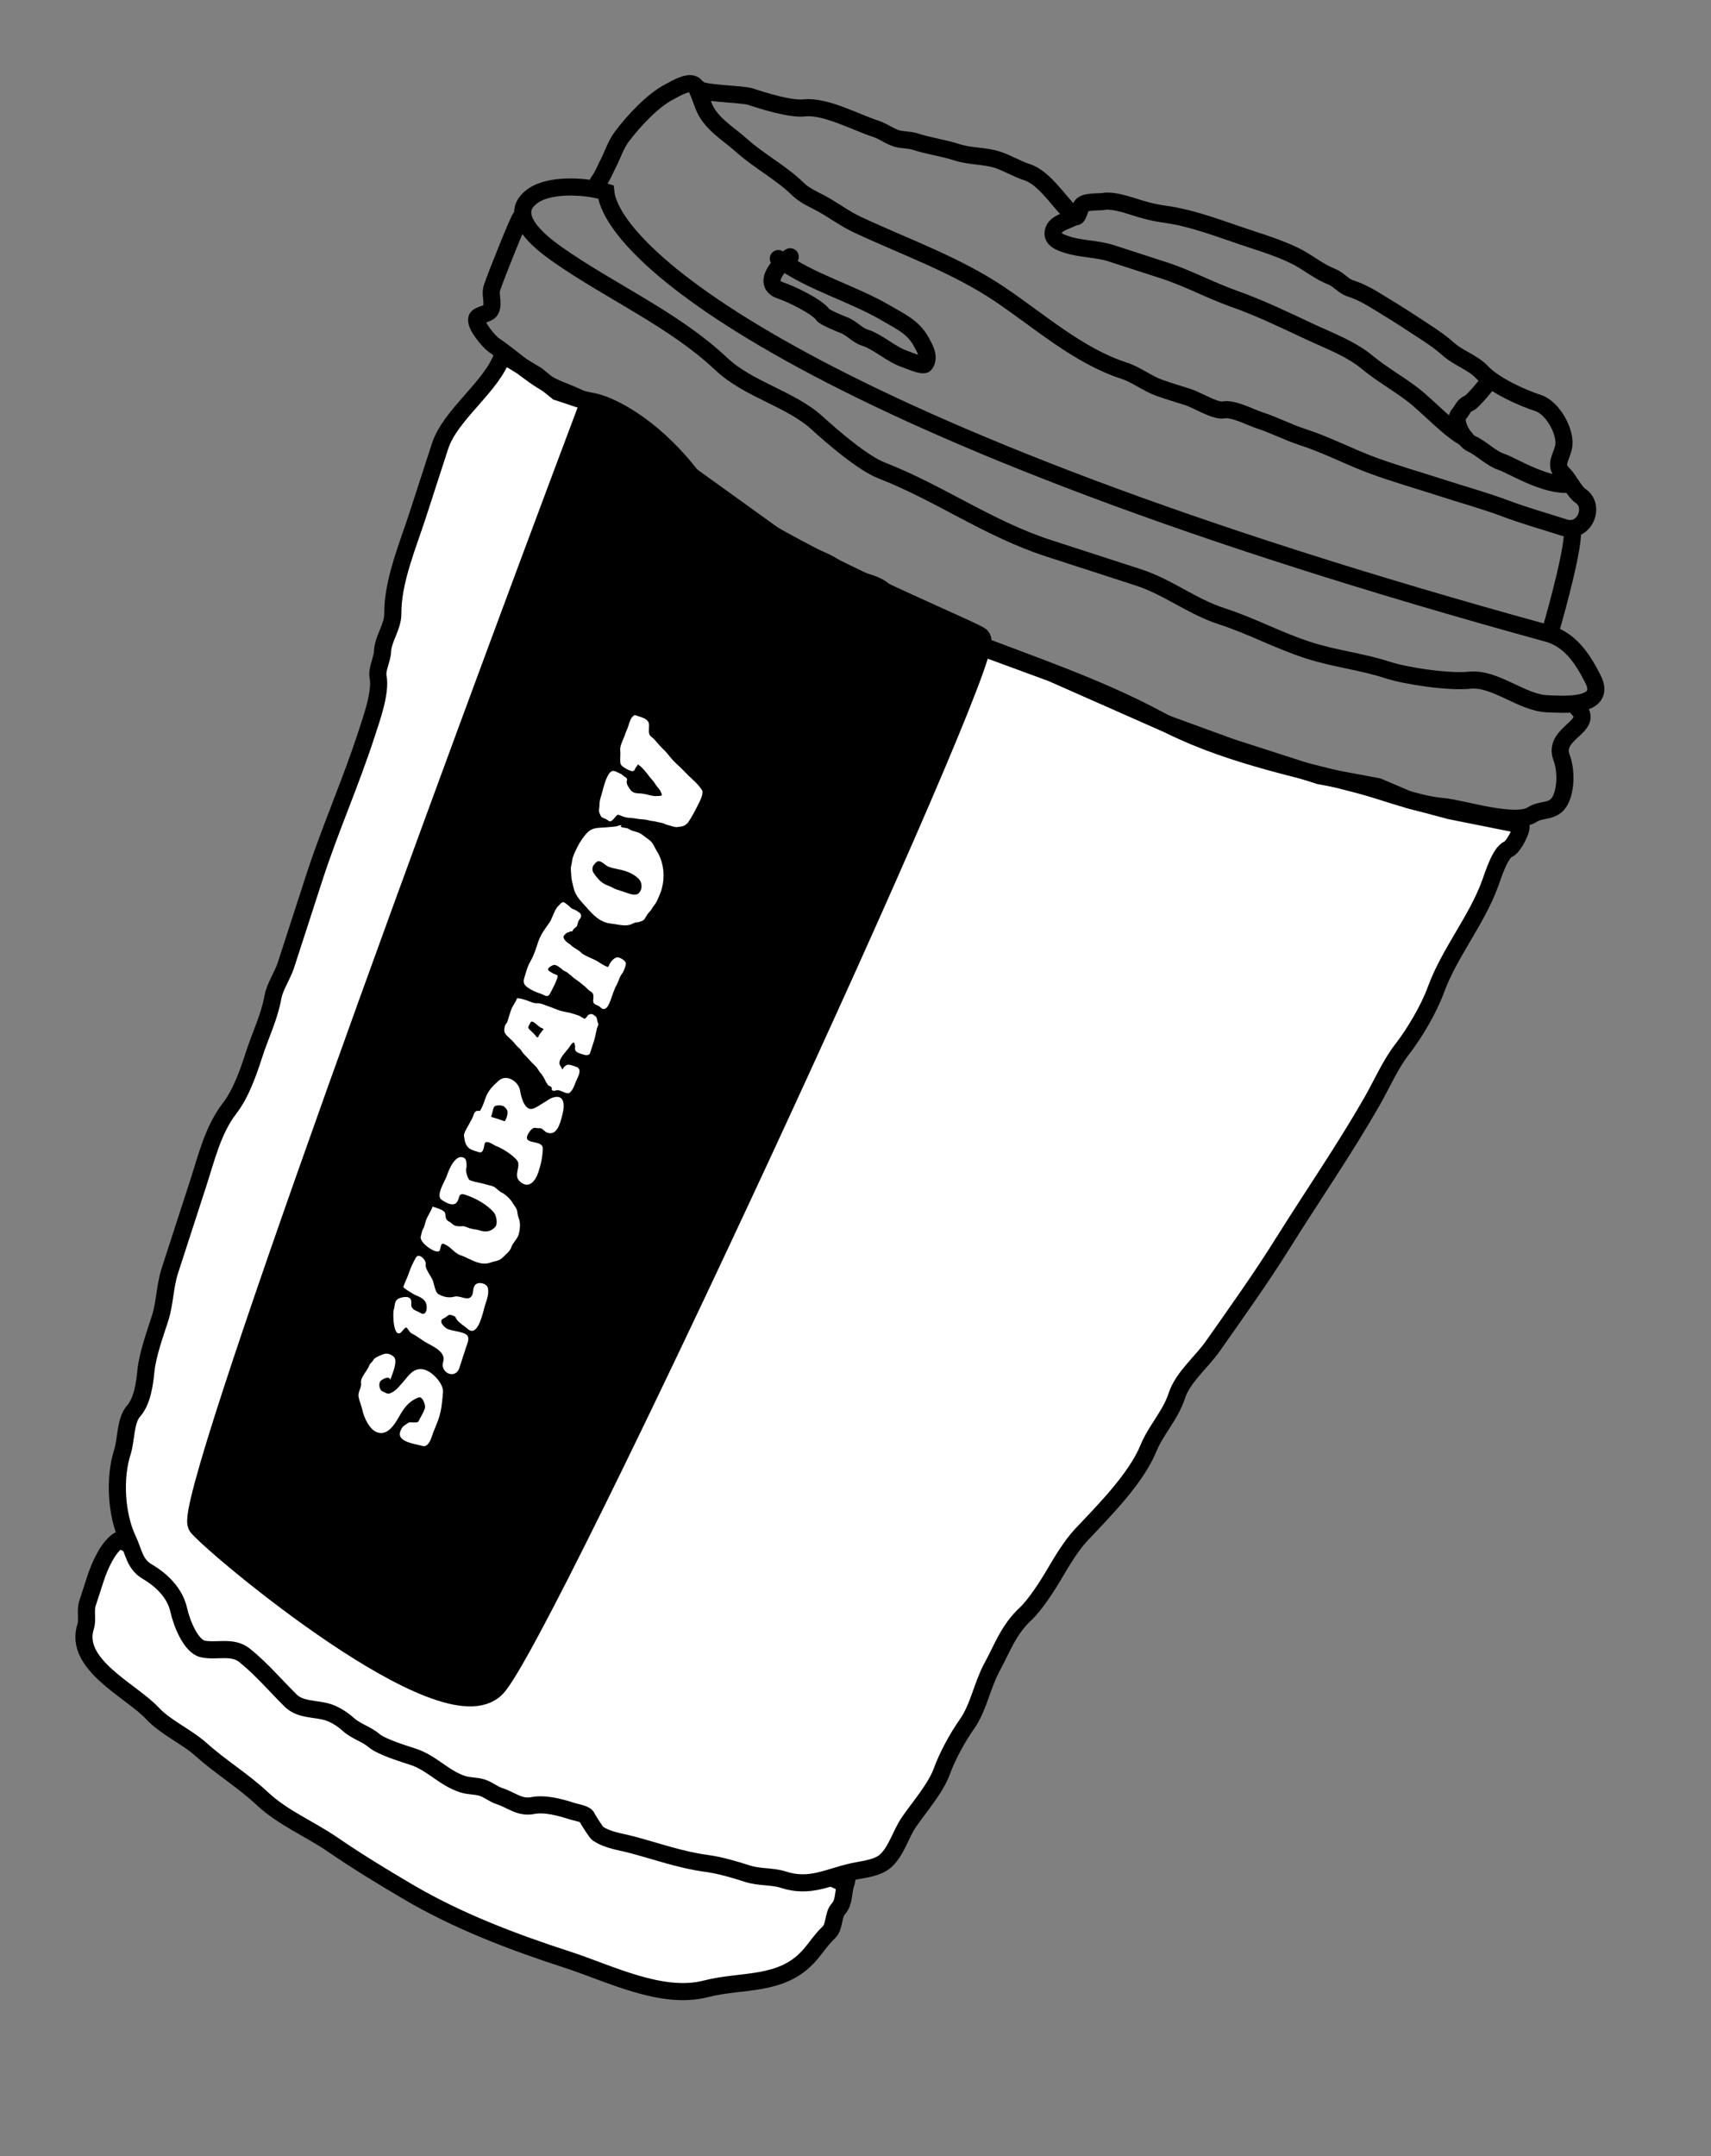
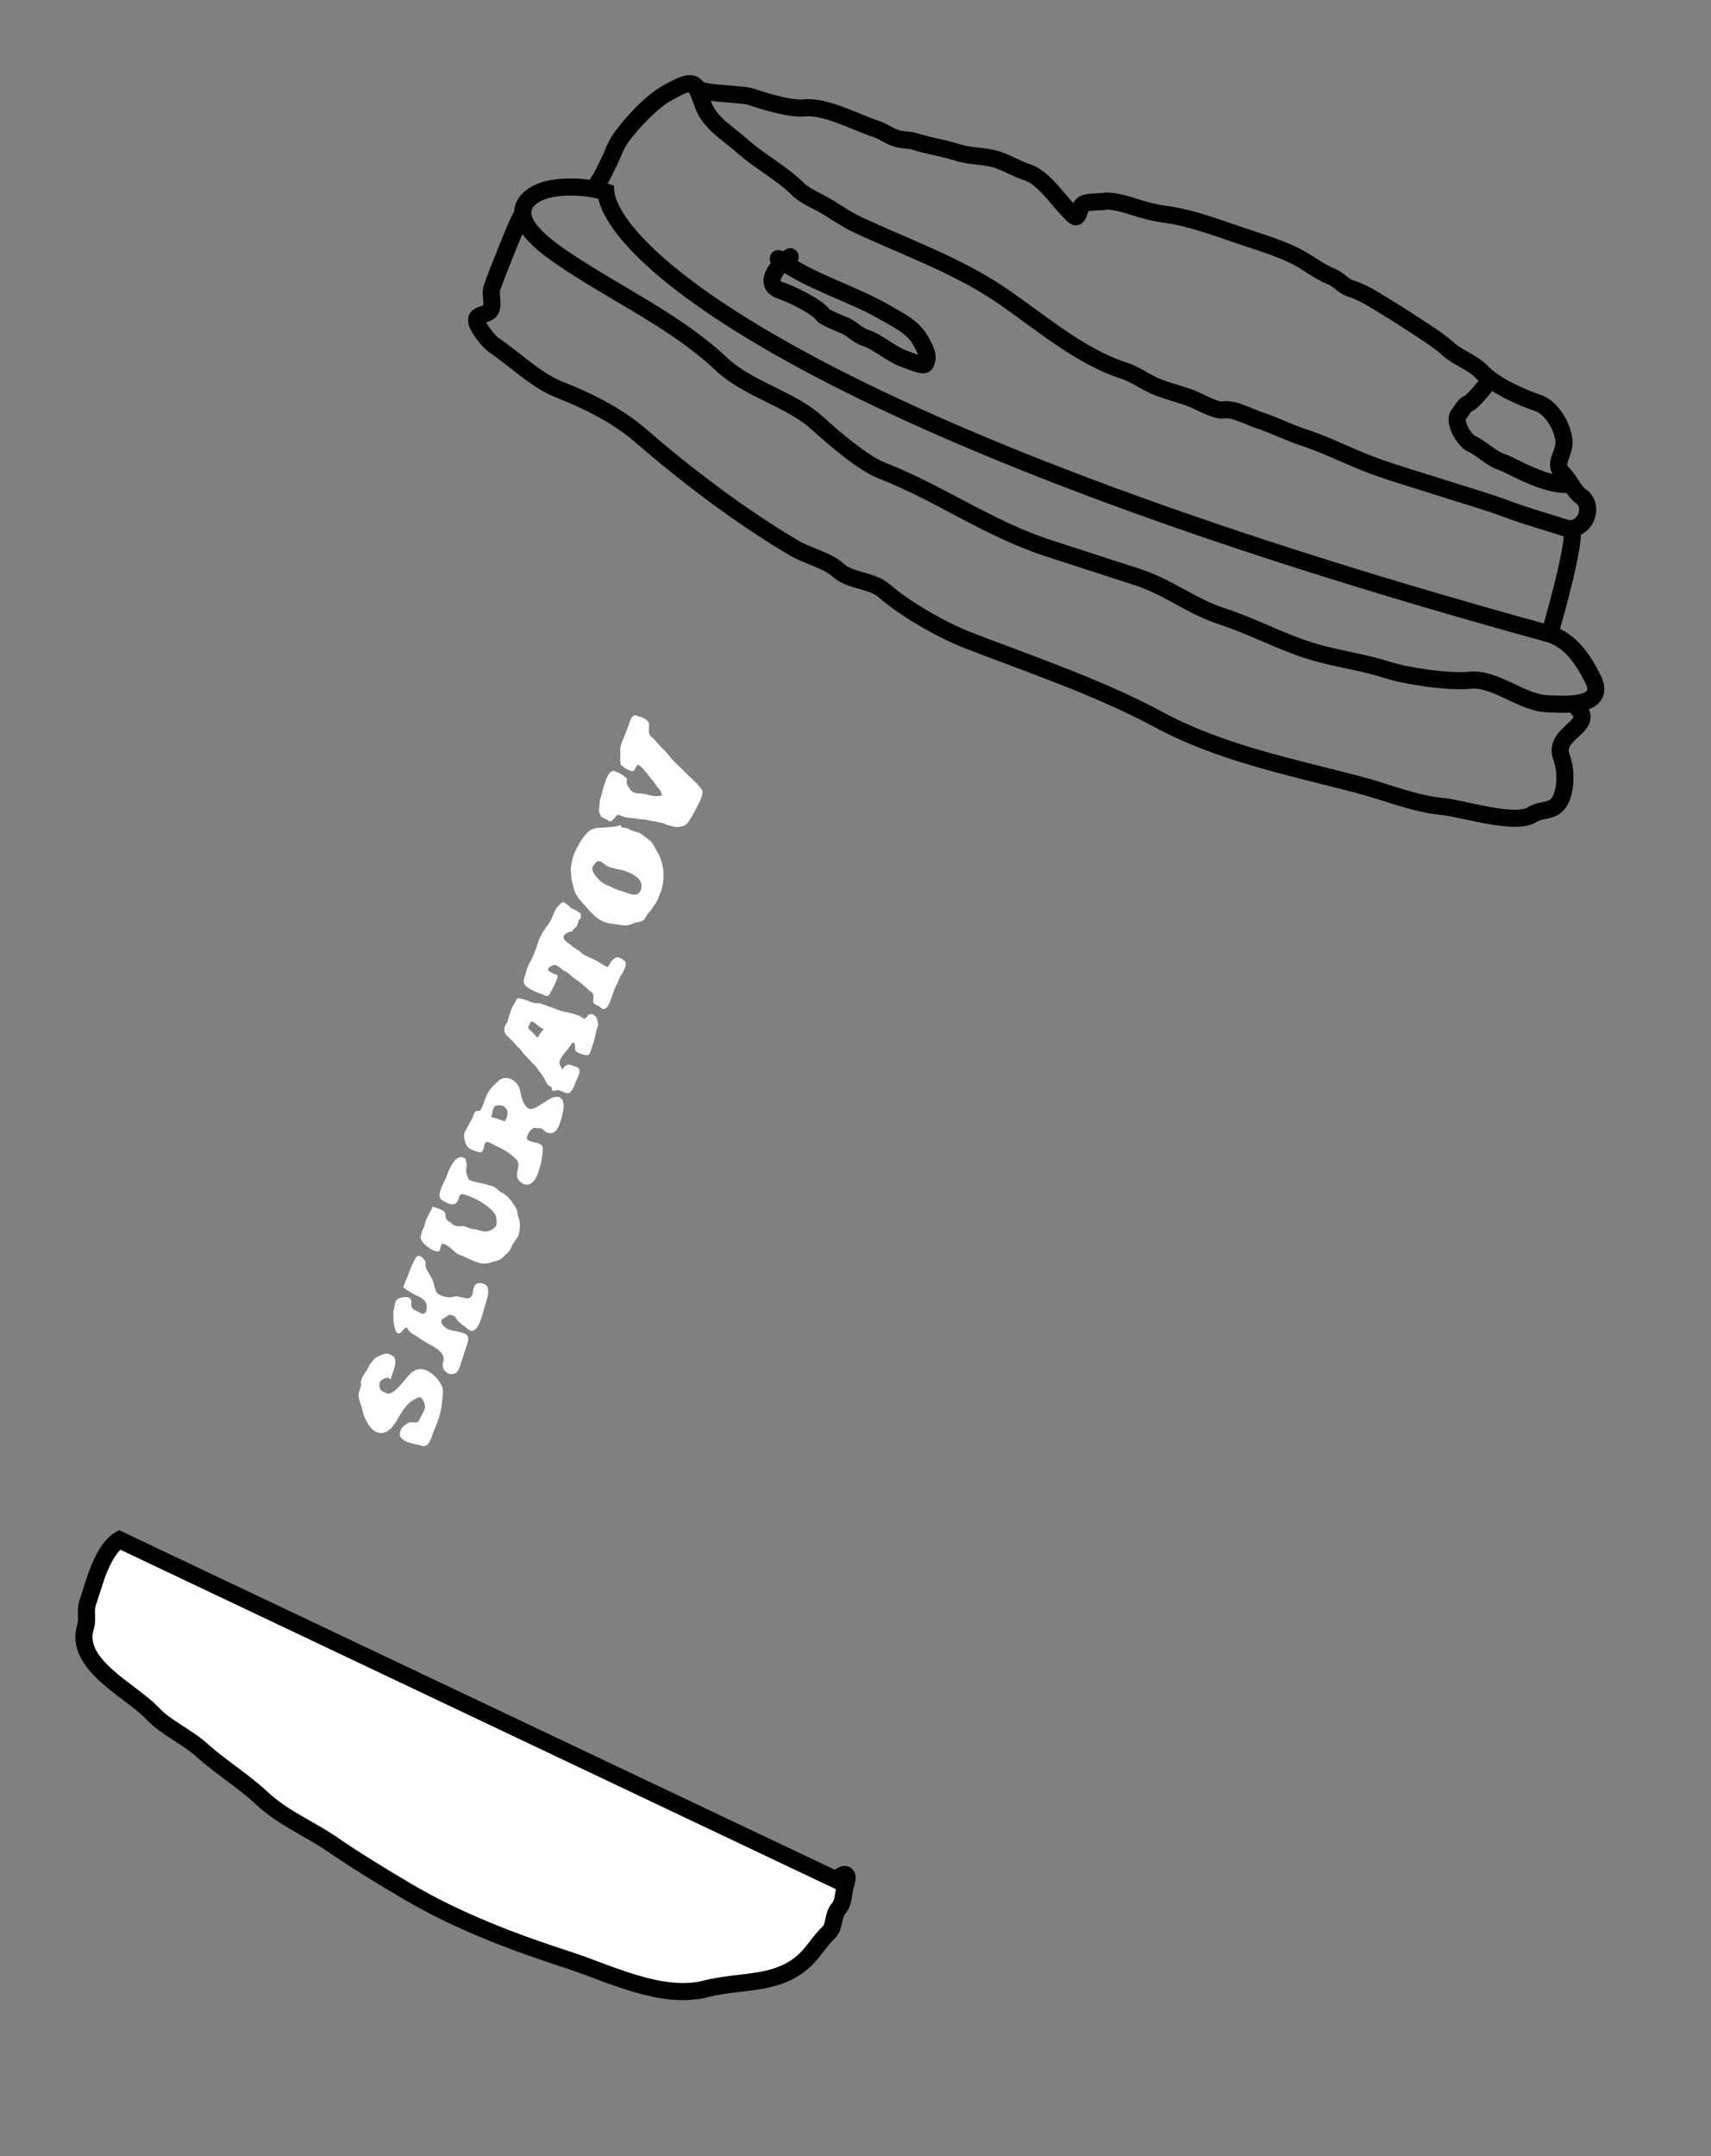
<svg xmlns="http://www.w3.org/2000/svg" width="200" height="252" viewBox="0 0 200 252" fill="none">
  <rect x="0" y="0" width="200" height="252" fill="#808080" stroke="none" />
  <path d="M11.159 184.529C11.624 183.093 12.622 180.761 13.959 179.976L97.704 219.707C98.747 218.799 99.305 218.852 98.854 220.245C98.527 221.254 98.707 222.322 97.998 223.112C97.338 223.846 97.602 225.194 96.859 225.886C96.038 226.651 95.33 227.756 94.559 228.615C91.314 232.227 86.743 231.366 82.501 232.463C77.342 233.798 71.187 230.633 66.374 229.072C59.879 226.966 53.497 224.54 47.621 221.079C44.671 219.342 41.719 217.546 38.883 215.598C36.188 213.748 33.068 212.488 30.631 210.202C28.447 208.153 25.763 206.517 23.539 204.519C21.806 202.963 19.368 201.927 17.808 200.253C15.348 197.613 8.567 194.563 10.01 190.113C10.269 189.312 9.939 188.289 10.236 187.373L11.159 184.529Z" fill="white" stroke="black" stroke-width="2" stroke-linecap="round" />
-   <path d="M51.438 52.149C52.648 48.417 57.573 45.15 58.767 41.468L62.725 43.842L65.152 45.804L70.275 47.505L75.659 51.901L93.815 64.969L101.589 69.021L109.811 73.849L122.954 78.683L136.156 84.518L143.928 87.353L154.197 90.665L161.073 91.947L164.607 93.454L169.472 94.758L177.728 96.409C178.104 96.78 176.874 99.044 176.307 99.258C175.35 99.62 174.5 102.394 174.178 103.274C172.588 107.622 169.417 111.357 167.81 115.77C167.03 117.91 165.327 120.805 163.95 122.57C162.492 124.44 161.534 126.712 160.361 128.761C157.143 134.383 153.419 139.766 149.961 145.299C147.368 149.448 144.582 153.333 141.742 157.378C140.461 159.203 138.256 160.985 137.559 163.136C136.815 165.43 135.121 167.127 134.246 169.269C132.799 172.814 129.029 176.598 126.409 179.376C125.195 180.664 124.067 182.58 123.178 184.09L123.163 184.115C122.39 185.427 120.977 187.615 119.849 188.666C117.896 190.486 117.162 192.644 115.929 194.914C114.832 196.935 114.355 199.642 113.041 201.497C111.914 203.087 110.727 205.285 110.067 207.096C109.366 209.021 107.419 211.261 106.255 212.956C105.288 214.364 104.801 216.312 103.56 217.469C102.588 218.374 100.934 218.481 99.666 218.762C96.804 219.396 94.684 220.713 91.583 219.707C90.229 219.268 88.789 219.463 87.346 218.995C85.836 218.506 84.155 218.012 82.586 217.801C79.521 217.389 76.764 216.383 73.879 215.621C72.443 215.242 71.052 215.101 69.859 214.299C69.713 214.201 68.722 212.682 68.627 212.429C68.463 211.994 67.297 211.832 66.879 211.697C65.532 211.26 63.708 210.76 62.294 211.037C60.726 211.345 59.814 210.398 58.353 209.925C57.667 209.702 57.099 209.187 56.354 208.946C55.642 208.715 54.853 208.79 54.078 208.539C51.882 207.827 50.475 206.047 48.278 205.334C47.228 204.994 44.564 204.17 43.739 203.458C42.838 202.68 41.595 202.366 40.715 201.558C40.087 200.982 39.177 200.397 38.364 200.134C36.961 199.679 35.131 199.905 34 198.792C32.156 196.978 30.648 195.15 28.603 193.494C27.177 192.339 25.351 193.073 23.719 192.738C22.334 192.453 21.245 189.762 20.895 188.182C20.454 186.195 18.909 184.694 17.219 183.699C15.73 182.822 15.657 181.449 14.954 179.968C13.571 177.054 13.332 172.723 14.317 169.686C14.742 168.374 14.651 166.003 15.594 164.953C16.626 163.805 16.911 161.749 17.049 160.295C17.231 158.39 18.112 155.942 18.702 154.121C19.29 152.308 19.259 150.362 19.851 148.537L23.174 138.29C24.155 135.264 24.894 132.069 26.836 129.549C28.183 127.801 29.043 125.292 29.72 123.204C30.472 120.887 31.468 118.94 31.916 116.489C32.13 115.322 33.035 114.004 33.418 112.821L34.605 109.161L36.741 102.574C38.582 96.897 40.989 91.513 42.831 85.833C43.41 84.05 44.553 80.928 44.192 79.086C44.024 78.229 44.678 77.087 44.71 76.184C44.764 74.653 45.931 73.275 45.918 71.722C45.887 67.965 47.668 63.774 48.816 60.233L51.438 52.149Z" fill="white" stroke="black" stroke-width="2" stroke-linecap="round" />
-   <path d="M23.462 178.191C21.52 175.962 53.145 90.077 69.201 47.414C70.975 47.767 75.656 49.907 80.194 55.643C85.865 62.813 112.112 73.324 114.329 74.709C116.545 76.094 63.26 191.096 57.695 196.955C52.13 202.814 25.891 180.978 23.462 178.191Z" fill="black" stroke="black" stroke-width="3" />
  <path d="M181.138 74.097C183.628 74.904 185.018 77.045 186.19 79.342C187.967 82.823 182.456 82.315 180.87 82.259C177.891 82.154 174.77 79.192 171.787 79.506C169.399 79.757 164.444 79.043 162.163 78.303C159.058 77.296 156.058 77.014 152.899 75.99C149.324 74.831 146.354 73.177 142.79 72.022C139.306 70.892 136.543 68.614 133.023 67.473C129.528 66.34 126.034 65.207 122.539 64.073C115.583 61.818 109.7 57.562 103.074 54.999C100.877 54.149 97.288 51.06 95.515 49.44C92.429 46.621 87.487 45.535 84.32 42.549C78.798 37.343 71.352 34.087 65.148 29.733C63.127 28.314 58.991 25.066 62.402 22.818C64.491 21.442 68.713 21.757 70.813 22.438C71.577 29.774 94.711 50.376 181.138 74.097ZM181.138 74.097C182.127 70.736 184.04 63.593 183.786 61.911" stroke="black" stroke-width="2" stroke-linecap="round" />
  <path d="M60.865 25.428C60.717 25.399 57.969 32.23 57.504 33.661C57.228 34.515 57.797 35.571 57.295 36.318C57.017 36.732 55.883 36.769 55.733 37.231C55.483 38.002 57.207 39.986 57.721 40.331C60.156 41.968 62.655 44.474 65.392 45.543C68.593 46.793 72.138 48.554 74.738 50.799C80.345 55.639 86.58 60.378 92.875 64.085C94.353 64.955 96.681 65.486 97.928 66.606C99.476 67.996 101.836 67.748 103.35 69.055C105.897 71.253 110.099 73.658 113.208 74.861C120.598 77.719 128.398 80.327 135.386 84.086C142.794 88.07 150.933 89.642 158.844 91.731C162.244 92.628 165.288 93.954 168.722 94.281C171.038 94.502 177.133 96.515 179.129 95.2C180.288 94.437 181.804 95.103 182.541 93.199C183.079 91.806 183.027 89.842 182.525 88.513C181.439 85.637 186.559 84.901 184.389 82.766" stroke="black" stroke-width="2" stroke-linecap="round" />
  <path d="M92.37 30.013C91.065 30.779 88.977 33.215 91.258 33.955C92.423 34.333 95.569 35.852 96.198 36.807C96.382 37.086 98.306 37.88 98.641 38.003C99.522 38.327 100.183 39.165 101.058 39.449C102.751 39.998 104.136 41.44 105.857 41.998C106.207 42.111 107.919 42.884 108.14 42.554C108.706 41.713 108.104 40.715 107.682 39.942C106.736 38.212 105.197 37.548 103.629 36.624C99.592 34.246 94.728 32.989 90.978 30.224" stroke="black" stroke-width="2" stroke-linecap="round" />
  <path d="M69.904 21.735C69.823 21.985 69.73 21.465 70.032 21.115C70.383 20.708 70.753 19.758 71.018 19.265C71.624 18.138 71.921 16.981 72.7 15.95C74.073 14.131 76.295 11.727 78.276 10.716C78.954 10.37 80.851 9.179 81.346 10.149C81.697 10.838 81.937 11.575 82.221 12.327C83.016 14.431 85.12 15.596 86.667 16.986C88.746 18.853 91.318 20.179 93.279 22.108C94.128 22.943 95.445 23.443 96.458 24.04C97.65 24.741 98.938 25.656 100.193 26.244C105.781 28.86 111.735 30.949 116.839 34.381C121.466 37.491 126.039 41.592 131.402 43.331C132.816 43.79 134.072 44.805 135.467 45.311C136.604 45.724 137.777 46.06 138.927 46.433C139.852 46.733 142.094 48.091 142.987 47.915C144.153 47.687 146.092 48.757 147.211 49.12C148.97 49.69 150.604 50.551 152.305 51.102C155.172 52.032 157.688 53.389 160.495 54.42C163.103 55.378 165.81 56.143 168.48 57.009C171.021 57.833 173.633 58.547 176.132 59.49C178.246 60.289 180.586 60.935 182.869 61.675C185.181 62.425 186.559 59.18 184.753 57.965C184.019 57.472 183.431 56.094 182.746 55.421C181.682 54.374 182.401 53.681 182.743 52.368C183.19 50.652 181.526 47.672 179.814 47.116C177.855 46.481 174.635 45.012 173.214 43.487C172.182 42.38 170.433 41.837 169.287 40.798C168.107 39.728 166.587 38.81 165.254 37.928C163.712 36.907 162.161 35.954 160.579 34.996C159.72 34.476 158.812 34.019 157.853 33.708C156.976 33.423 156.504 32.664 155.635 32.327C154.288 31.803 152.992 30.765 151.729 30.086C150.198 29.262 147.954 28.512 146.308 27.979C143.024 26.914 139.559 25.494 136.158 25.037C134.819 24.857 133.644 24.534 132.34 24.111C131.508 23.841 129.9 23.374 129.05 23.541C128.43 23.662 126.645 23.451 126.368 24.16C125.799 25.617 125.949 25.684 124.9 24.603C123.568 23.23 121.946 20.741 120.063 20.13C118.805 19.722 117.792 19.063 116.567 18.666C115.104 18.191 113.387 18.296 111.881 17.808C110.243 17.277 108.631 17.085 106.993 16.554C106.26 16.316 105.572 16.395 104.867 16.195C103.969 15.941 103.271 15.347 102.369 15.054C100.029 14.296 96.479 12.355 94.042 12.611C92.348 12.79 89.256 11.795 87.688 11.287C86.681 10.96 81.657 10.954 81.557 10.291" stroke="black" stroke-width="2" stroke-linecap="round" />
  <path d="M174.12 44.449C173.895 44.832 172.146 46.964 171.7 47.133C171.055 47.377 170.97 47.922 170.532 48.409C169.81 49.214 171.145 51.478 171.987 51.859C173.234 52.422 174.254 53.587 175.589 54.02C176.676 54.372 180.738 56.924 183.512 56.589" stroke="black" stroke-width="2" stroke-linecap="round" />
-   <path d="M171.269 51.189C169.629 50.421 166.745 47.365 165.222 46.191C163.463 44.835 161.49 43.74 159.843 42.369C157.896 40.749 155.356 39.825 153.088 38.763C150.217 37.419 147.262 35.988 144.241 34.92C141.449 33.932 138.9 32.526 136.035 31.597C133.988 30.933 131.942 30.27 129.896 29.607C128.243 29.07 126.361 29.122 124.761 28.603C123.861 28.311 122.821 27.955 123.155 26.924C123.472 25.947 125.1 25.763 125.883 25.143" stroke="black" stroke-width="2" stroke-linecap="round" />
  <path fill-rule="evenodd" clip-rule="evenodd" d="M73.493 84.713L73.493 84.713L73.493 84.713C73.48 84.755 73.468 84.793 73.457 84.826C73.397 85.011 73.324 85.185 73.251 85.359L73.251 85.359L73.251 85.359C73.179 85.532 73.107 85.704 73.048 85.887C72.993 86.057 72.915 86.237 72.835 86.422L72.835 86.422C72.65 86.855 72.452 87.315 72.498 87.738C72.524 87.971 72.514 88.199 72.504 88.426L72.504 88.426L72.504 88.426C72.493 88.699 72.481 88.972 72.531 89.254C72.591 89.598 73.444 90.009 73.742 90.105C74.026 90.197 74.172 90.091 74.271 89.786C74.294 89.716 74.345 89.66 74.396 89.605C74.443 89.553 74.49 89.502 74.514 89.439C74.557 89.329 74.572 89.342 74.619 89.383C74.634 89.397 74.653 89.414 74.677 89.43C75.106 89.718 75.492 90.226 75.816 90.651L75.877 90.732C75.96 90.84 76.048 90.941 76.137 91.042L76.137 91.042C76.274 91.197 76.41 91.352 76.521 91.53C76.646 91.732 76.858 92.025 77.023 92.202C77.162 92.351 77.221 92.5 77.287 92.665L77.287 92.665C77.308 92.719 77.33 92.775 77.356 92.834C77.442 93.025 77.134 93.033 76.946 93.038L76.946 93.038L76.946 93.038C76.905 93.039 76.869 93.04 76.845 93.043C76.486 93.083 76.12 92.991 75.756 92.899C75.517 92.839 75.279 92.779 75.043 92.757C74.94 92.747 74.841 92.741 74.746 92.736L74.746 92.736L74.746 92.736C74.309 92.712 73.955 92.692 73.658 92.271L73.637 92.241C73.435 91.956 73.167 91.576 73.279 91.232C73.353 91.003 73.234 90.927 73.072 90.823L73.072 90.823L73.072 90.823C73.05 90.809 73.027 90.794 73.004 90.779C72.942 90.737 72.887 90.69 72.832 90.644L72.832 90.644L72.832 90.644C72.733 90.559 72.634 90.475 72.494 90.421C72.402 90.385 72.31 90.338 72.219 90.292C71.902 90.132 71.594 89.975 71.305 90.297C71 90.637 70.813 91.163 70.672 91.597C70.58 91.881 70.502 92.172 70.425 92.461C70.348 92.748 70.272 93.033 70.183 93.308C70.106 93.546 70.074 93.905 70.072 94.156C70.071 94.244 70.058 94.337 70.046 94.431C70.019 94.631 69.992 94.838 70.072 95.018C70.093 95.065 70.111 95.112 70.129 95.159L70.129 95.159C70.199 95.346 70.267 95.525 70.488 95.597C70.658 95.652 70.972 95.793 71.106 95.913C71.374 96.154 71.635 95.839 71.865 95.562C71.982 95.421 72.09 95.289 72.188 95.246C72.274 95.207 72.518 95.311 72.689 95.383C72.748 95.408 72.799 95.43 72.831 95.44C73.121 95.534 73.376 95.591 73.681 95.599C73.891 95.605 74.109 95.641 74.326 95.676L74.327 95.676L74.327 95.676C74.495 95.704 74.662 95.732 74.826 95.745C74.88 95.75 74.934 95.754 74.99 95.758L74.99 95.758C75.26 95.777 75.551 95.798 75.798 95.878C75.948 95.927 76.106 95.945 76.263 95.963C76.419 95.981 76.575 95.999 76.722 96.047C76.846 96.087 76.979 96.111 77.113 96.135L77.113 96.135L77.113 96.135C77.314 96.17 77.516 96.206 77.688 96.298C77.846 96.383 77.988 96.418 78.141 96.455L78.141 96.455C78.224 96.475 78.31 96.496 78.403 96.527C78.566 96.58 78.934 96.693 79.108 96.675L79.154 96.67C79.665 96.617 80.137 96.568 80.464 96.082C80.882 95.46 81.236 94.781 81.57 94.117C81.584 94.091 81.599 94.061 81.615 94.028C81.826 93.618 82.292 92.706 82.052 92.341C81.76 91.9 81.408 91.517 80.998 91.149C80.684 90.867 80.388 90.564 80.092 90.262L80.092 90.262L80.092 90.262C79.781 89.944 79.469 89.626 79.136 89.33C78.741 88.979 78.369 88.55 78.049 88.13C77.894 87.927 77.711 87.75 77.529 87.573C77.384 87.432 77.239 87.291 77.108 87.138C77.004 87.015 76.897 86.895 76.789 86.774L76.789 86.774L76.789 86.774L76.789 86.774L76.789 86.774C76.68 86.652 76.572 86.53 76.466 86.406C76.4 86.329 76.319 86.266 76.238 86.202C76.121 86.112 76.006 86.021 75.941 85.894C75.827 85.671 75.843 85.401 75.858 85.127C75.87 84.927 75.881 84.725 75.842 84.538C75.768 84.181 75.304 83.934 74.99 83.832L74.339 83.621C74.112 83.547 74.005 83.704 74.009 83.716C73.76 83.85 73.592 84.393 73.493 84.713ZM73.028 96.758C73.192 96.78 73.356 96.802 73.464 96.875C73.596 96.963 73.782 97.058 73.931 97.106C74.043 97.143 74.148 97.172 74.249 97.2L74.249 97.2L74.249 97.2C74.566 97.288 74.836 97.362 75.138 97.614C75.269 97.723 75.408 97.823 75.547 97.924L75.547 97.924L75.547 97.924L75.547 97.924L75.547 97.924C75.721 98.049 75.895 98.175 76.055 98.319C76.269 98.511 76.398 98.768 76.527 99.025C76.596 99.162 76.665 99.3 76.747 99.427C77.618 100.782 77.782 102.581 77.284 104.118C77.227 104.295 77.155 104.461 77.083 104.63L77.083 104.63C77.036 104.737 76.99 104.846 76.946 104.958C76.846 105.218 76.637 105.634 76.448 105.844C76.359 105.944 76.29 106.058 76.222 106.172L76.222 106.172C76.139 106.31 76.056 106.449 75.935 106.561C75.741 106.742 75.547 107.074 75.408 107.31L75.377 107.363C75.243 107.591 75.058 107.648 74.852 107.712L74.852 107.712C74.794 107.73 74.735 107.748 74.674 107.771C74.606 107.797 74.528 107.8 74.449 107.804C74.368 107.808 74.286 107.812 74.212 107.839C74.13 107.869 74.056 107.906 73.981 107.943L73.981 107.943C73.913 107.977 73.845 108.011 73.772 108.039C73.223 108.246 72.663 108.15 72.107 108.054L72.107 108.054L72.107 108.054L72.107 108.054L72.107 108.054C71.9 108.018 71.692 107.983 71.487 107.963C70.111 107.832 69.285 106.891 68.459 105.95C68.296 105.765 68.132 105.579 67.965 105.399C67.693 105.108 67.457 104.77 67.272 104.407C67.12 104.11 67.061 103.848 66.997 103.563C66.975 103.462 66.952 103.359 66.923 103.25C66.833 102.902 66.771 102.568 66.764 102.194C66.762 102.102 66.753 102.003 66.743 101.903C66.723 101.684 66.702 101.456 66.754 101.26C66.796 101.1 66.821 100.94 66.846 100.78C66.877 100.581 66.908 100.382 66.972 100.185C67.094 99.808 67.252 99.488 67.419 99.148L67.487 99.01C67.782 98.407 68.248 97.712 68.723 97.251C69.197 96.791 69.791 96.762 70.398 96.733L70.398 96.733C70.581 96.725 70.765 96.716 70.948 96.695C71.091 96.679 71.235 96.668 71.378 96.657L71.378 96.657L71.378 96.657C71.609 96.64 71.838 96.622 72.068 96.582C72.117 96.574 72.163 96.553 72.209 96.534L72.209 96.534C72.271 96.506 72.332 96.48 72.399 96.482C72.587 96.397 72.747 96.552 72.525 96.585C72.627 96.704 72.828 96.731 73.028 96.758L73.028 96.758ZM69.703 100.784C69.643 100.818 69.579 100.854 69.549 100.922C69.523 100.979 69.478 101.028 69.434 101.077C69.384 101.131 69.335 101.186 69.311 101.252C69.199 101.556 69.243 101.833 69.427 102.093C69.88 102.736 70.341 103.274 71.126 103.528C71.291 103.582 71.442 103.663 71.594 103.745L71.594 103.745C71.747 103.828 71.899 103.91 72.065 103.963L72.996 104.266C73.064 104.287 73.138 104.314 73.217 104.342C73.699 104.515 74.355 104.749 74.704 104.361C75.108 103.91 75.075 103.17 74.684 102.751C74.276 102.313 73.649 101.99 73.091 101.808C72.81 101.717 72.516 101.656 72.221 101.594L72.221 101.594C71.852 101.517 71.481 101.439 71.127 101.303C70.968 101.241 70.817 101.124 70.666 101.007L70.666 101.007C70.401 100.802 70.135 100.595 69.822 100.683C69.802 100.727 69.754 100.754 69.703 100.784ZM66.689 108.862C66.774 108.887 66.899 108.923 66.996 108.674C67.029 108.59 67.119 108.524 67.212 108.456C67.309 108.385 67.409 108.312 67.445 108.214C67.473 108.14 67.494 108.06 67.516 107.979C67.566 107.794 67.617 107.605 67.737 107.472C67.872 107.321 67.952 107.127 67.91 106.939C67.871 106.765 67.777 106.706 67.672 106.64C67.625 106.611 67.577 106.581 67.53 106.539C67.392 106.415 67.087 106.289 66.913 106.223C66.79 106.176 66.697 106.08 66.604 105.984C66.531 105.909 66.457 105.833 66.369 105.781C66.329 105.757 66.275 105.713 66.216 105.665L66.216 105.665C66.084 105.556 65.923 105.424 65.823 105.444C65.641 105.479 65.533 105.601 65.424 105.725C65.382 105.772 65.341 105.819 65.295 105.862C64.981 106.154 64.803 106.585 64.627 107.013C64.493 107.336 64.361 107.658 64.171 107.916C63.657 108.612 63.157 109.325 62.888 110.155L62.856 110.253C62.62 110.981 62.367 111.763 61.974 112.412C61.729 112.817 61.581 113.313 61.44 113.789C61.396 113.937 61.352 114.084 61.306 114.225C61.157 114.687 61.157 115.026 61.583 115.347C62.084 115.726 62.629 115.963 63.233 116.159C63.328 116.19 63.422 116.235 63.513 116.279L63.513 116.279C63.811 116.422 64.082 116.552 64.289 116.141C64.357 116.008 64.426 115.874 64.496 115.741C64.736 115.279 64.977 114.816 65.138 114.321C65.23 114.035 65.204 113.983 64.918 113.89C64.725 113.828 64.544 113.718 64.37 113.612C64.328 113.587 64.287 113.562 64.246 113.538C63.755 113.249 64.372 112.914 64.681 112.802C64.994 112.689 65.469 113.102 65.728 113.328L65.774 113.368C65.855 113.438 65.957 113.485 66.06 113.534C66.172 113.587 66.286 113.64 66.379 113.724C66.453 113.79 66.53 113.85 66.607 113.911C66.706 113.988 66.805 114.064 66.894 114.153C67.06 114.316 67.26 114.452 67.459 114.588L67.459 114.588L67.459 114.588C67.629 114.704 67.798 114.82 67.945 114.952C68.029 115.027 68.117 115.099 68.205 115.171L68.205 115.171L68.205 115.171L68.205 115.171L68.205 115.171C68.328 115.271 68.449 115.37 68.56 115.478C68.582 115.501 68.607 115.526 68.634 115.553L68.634 115.553L68.634 115.554C68.749 115.671 68.891 115.817 69.02 115.875C69.428 116.059 69.382 116.493 69.346 116.841L69.346 116.842C69.343 116.871 69.34 116.899 69.337 116.927C69.304 117.281 69.546 117.388 69.794 117.497C69.928 117.556 70.064 117.616 70.158 117.717C70.552 118.139 70.883 117.917 71.109 117.498C71.301 117.142 71.431 116.755 71.562 116.368C71.669 116.052 71.776 115.735 71.916 115.436C71.96 115.342 72.01 115.246 72.06 115.149C72.16 114.955 72.263 114.757 72.327 114.561C72.399 114.339 72.562 113.975 72.719 113.801C72.879 113.622 73.193 112.821 73.155 112.568C73.11 112.268 72.405 111.858 72.143 111.898C71.731 111.96 71.331 112.458 71.181 112.844C71.094 113.071 71.029 113.037 70.901 112.97C70.864 112.95 70.82 112.927 70.768 112.907C70.555 112.824 70.304 112.66 70.082 112.516C70.015 112.472 69.951 112.43 69.891 112.393C69.66 112.249 69.402 112.134 69.148 112.021C69.053 111.979 68.959 111.937 68.867 111.894L68.796 111.86C68.533 111.739 68.128 111.551 67.954 111.368C67.772 111.179 67.524 111.025 67.287 110.877L67.287 110.877L67.287 110.877L67.287 110.877L67.287 110.877C67.198 110.822 67.11 110.767 67.028 110.712C66.94 110.653 66.86 110.581 66.78 110.51C66.684 110.424 66.589 110.34 66.482 110.277C66.243 110.136 65.837 109.786 65.869 109.452C65.876 109.378 66.158 109.094 66.23 109.046C66.286 109.008 66.392 108.98 66.481 108.957C66.596 108.928 66.681 108.905 66.597 108.878C66.609 108.839 66.644 108.849 66.689 108.862ZM49.767 142.718C49.864 142.419 50.016 142.145 50.167 141.872C50.318 141.599 50.468 141.327 50.564 141.032C50.602 141.045 50.649 141.059 50.7 141.076C51.107 141.202 51.848 141.434 51.993 141.718C52.047 141.824 52.061 141.949 52.075 142.08C52.103 142.341 52.133 142.62 52.495 142.783C52.621 142.84 52.716 142.924 52.811 143.008C52.926 143.109 53.041 143.21 53.213 143.266C53.456 143.345 53.816 143.348 54.069 143.321C54.255 143.302 54.475 143.393 54.68 143.478C54.787 143.522 54.89 143.565 54.982 143.59C55.135 143.631 55.29 143.655 55.446 143.68L55.446 143.68C55.642 143.711 55.839 143.742 56.036 143.806C56.774 144.046 57.382 143.969 57.887 143.407C58.222 143.034 58.011 142.03 57.718 141.701C56.861 140.733 55.569 140.032 54.329 139.63C53.798 139.458 53.72 139.716 53.623 140.039C53.565 140.233 53.5 140.45 53.325 140.609C52.858 141.034 52.018 140.505 51.637 140.249C51.058 139.86 51.583 138.791 51.964 138.014C52.087 137.763 52.195 137.543 52.246 137.386C52.481 136.662 53.302 134.7 54.324 135.387C54.574 135.555 54.566 136.394 54.493 136.622C54.414 136.864 54.668 137.848 54.936 137.952C55.295 138.093 55.654 138.168 56.012 138.243L56.013 138.243C56.298 138.302 56.584 138.362 56.869 138.454C56.954 138.482 57.056 138.507 57.163 138.533C57.431 138.598 57.736 138.673 57.904 138.818C57.94 138.85 57.979 138.884 58.019 138.919L58.02 138.92L58.02 138.92L58.02 138.92C58.228 139.104 58.473 139.32 58.706 139.425C59.067 139.588 59.735 140.229 59.922 140.597C59.971 140.692 60.048 140.802 60.128 140.916L60.128 140.916C60.264 141.111 60.41 141.318 60.439 141.486C60.449 141.543 60.459 141.604 60.469 141.668L60.469 141.668C60.508 141.914 60.552 142.194 60.643 142.399C60.866 142.899 60.781 143.815 60.617 144.32C60.524 144.608 60.351 144.841 60.182 145.069C60.018 145.29 59.857 145.508 59.773 145.768C59.648 146.153 59.341 146.436 59.049 146.705C58.96 146.787 58.873 146.868 58.793 146.949C58.471 147.276 58.174 147.348 57.839 147.429C57.694 147.464 57.543 147.501 57.38 147.56C56.423 147.906 55.6 147.514 54.779 147.122C54.45 146.966 54.122 146.809 53.786 146.7C53.455 146.593 53.164 146.33 52.877 146.072C52.676 145.892 52.479 145.713 52.271 145.591C51.637 145.218 51.607 145.347 51.511 145.754C51.487 145.858 51.458 145.981 51.413 146.118C51.2 146.777 48.941 145.265 49.185 144.514C49.226 144.386 49.248 144.278 49.269 144.177C49.306 143.998 49.338 143.837 49.47 143.614C49.572 143.44 49.632 143.213 49.688 142.997C49.714 142.9 49.739 142.804 49.767 142.718ZM47.146 150.419C47.107 150.538 48.375 151.305 48.582 151.384C49.155 151.606 49.724 151.895 49.848 152.489C49.971 153.081 49.759 153.878 49.097 153.433C48.995 153.364 48.874 153.312 48.752 153.261C48.571 153.183 48.386 153.105 48.256 152.966C48.056 152.75 48.065 152.588 48.075 152.386C48.08 152.299 48.085 152.204 48.074 152.094C48.004 151.427 47.172 151.56 46.689 151.742C46.231 151.915 46.182 152.243 46.124 152.626C46.101 152.783 46.076 152.948 46.021 153.115C45.894 153.509 45.97 156.538 46.901 155.712C46.917 155.698 46.948 155.66 46.989 155.61L46.989 155.61L46.99 155.61L46.99 155.61L46.99 155.609C47.148 155.418 47.45 155.053 47.565 155.205C47.593 155.243 47.627 155.29 47.663 155.342C47.797 155.534 47.974 155.788 48.13 155.861C48.44 156.006 48.77 156.232 49.096 156.455C49.314 156.604 49.53 156.752 49.737 156.875C49.851 156.941 49.983 157.012 50.124 157.089L50.125 157.089C50.96 157.538 52.129 158.167 51.803 159.175C51.395 160.434 53.229 161.326 53.706 159.855L54.437 157.6C54.467 157.508 54.502 157.413 54.536 157.317C54.748 156.731 54.969 156.124 54.256 155.848C53.921 155.719 53.586 155.65 53.248 155.58C52.97 155.523 52.692 155.466 52.41 155.375C52.01 155.245 51.101 154.381 51.892 154.082C51.98 154.049 52.132 153.936 52.268 153.835C52.338 153.783 52.403 153.735 52.453 153.702C52.575 153.621 53.193 153.821 53.244 153.958C53.4 154.371 53.839 154.695 54.234 154.987L54.234 154.987L54.234 154.987L54.234 154.987C54.395 155.106 54.549 155.219 54.673 155.331C55.723 156.274 56.306 154.032 56.58 152.98C56.625 152.807 56.662 152.666 56.691 152.577C56.715 152.504 56.739 152.431 56.763 152.358C56.959 151.768 57.153 151.185 57.031 150.564C56.923 150.009 55.967 149.773 55.575 150.154C55.375 150.347 55.34 150.616 55.306 150.881C55.263 151.207 55.221 151.529 54.877 151.705C54.659 151.816 54.33 151.731 53.994 151.644C53.683 151.563 53.366 151.481 53.129 151.554C52.479 151.753 51.704 151.566 51.201 151.227C50.962 151.067 50.821 150.511 50.714 150.09C50.672 149.928 50.636 149.785 50.602 149.693C50.539 149.528 50.41 149.312 50.271 149.08C50 148.627 49.689 148.109 49.755 147.767C49.849 147.275 48.961 146.409 48.633 146.966C48.341 147.462 48.003 148.16 47.827 148.703C47.725 149.019 47.6 149.304 47.477 149.585C47.358 149.859 47.24 150.129 47.146 150.419ZM45.755 160.912C46.041 160.147 46.511 158.893 45.961 158.523C45.531 158.234 45.201 158.101 44.675 158.335C44.62 158.36 44.557 158.386 44.491 158.413L44.491 158.413L44.49 158.413C44.164 158.547 43.748 158.717 43.608 159.016C43.567 159.104 43.492 159.175 43.416 159.249C43.321 159.34 43.223 159.434 43.18 159.565C43.132 159.713 42.942 160.051 42.843 160.198C42.818 160.235 42.789 160.277 42.757 160.323L42.756 160.324L42.756 160.324L42.756 160.324C42.516 160.669 42.125 161.233 42.201 161.621C42.252 161.883 42.157 162.147 42.06 162.416C41.959 162.696 41.856 162.982 41.914 163.277C41.967 163.547 42.054 163.806 42.141 164.064L42.141 164.065L42.141 164.065C42.223 164.308 42.304 164.551 42.356 164.802C42.547 165.715 43.205 167.132 44.128 167.431C45.356 167.829 46.163 166.427 46.703 165.488C46.751 165.405 46.797 165.324 46.841 165.25C47.374 164.344 47.971 163.697 48.926 163.337C49.395 163.16 49.78 164.256 49.667 164.604C49.548 164.97 49.373 165.284 49.203 165.591L49.203 165.591C49.106 165.765 49.011 165.937 48.928 166.114C48.846 166.287 48.531 166.27 48.239 166.255C48.031 166.244 47.836 166.233 47.745 166.292C47.685 166.332 47.628 166.368 47.575 166.403L47.574 166.403C47.173 166.66 46.956 166.8 46.777 167.353C46.453 168.351 47.945 168.679 48.859 168.88L48.859 168.88L48.86 168.88L48.86 168.88L48.86 168.88L48.86 168.881L48.86 168.881C49.067 168.926 49.245 168.965 49.365 169.004C49.961 169.197 50.304 168.419 50.448 167.974C50.573 167.589 50.725 167.218 50.876 166.85C51.025 166.487 51.172 166.126 51.292 165.756C51.595 164.824 51.663 164.049 51.741 163.174L51.741 163.173L51.741 163.172L51.741 163.172L51.741 163.172C51.754 163.027 51.767 162.88 51.781 162.729C51.874 161.756 50.592 160.406 49.718 160.123C48.586 159.756 47.99 160.479 47.365 161.237C47.244 161.385 47.121 161.534 46.993 161.676C46.926 161.75 46.864 161.822 46.803 161.891C46.52 162.216 46.285 162.487 45.876 162.723C45.428 162.982 45.266 162.901 44.899 162.718C44.836 162.686 44.767 162.652 44.69 162.616C44.331 162.447 44.23 161.701 44.479 161.423C44.692 161.186 45.538 160.762 45.618 161.293C45.651 161.191 45.7 161.061 45.755 160.912ZM60.095 117.356C59.953 117.591 59.809 117.828 59.722 118.097L59.444 118.956C59.428 119.003 59.414 119.06 59.399 119.122C59.356 119.295 59.305 119.503 59.203 119.598C58.977 119.808 58.862 120.472 59.013 120.733C59.164 120.995 59.389 121.197 59.614 121.399L59.614 121.399C59.768 121.538 59.922 121.676 60.053 121.834L60.066 121.851C60.242 122.064 60.483 122.355 60.695 122.522C60.824 122.624 60.919 122.766 61.015 122.908L61.015 122.908C61.093 123.023 61.17 123.138 61.265 123.231C61.455 123.417 61.636 123.616 61.817 123.816L61.817 123.816L61.817 123.816L61.817 123.816C62.059 124.082 62.301 124.348 62.562 124.583C62.71 124.715 62.816 124.884 62.922 125.053C63.014 125.199 63.106 125.345 63.224 125.467C63.414 125.662 63.682 126.13 63.778 126.385C63.808 126.464 63.861 126.533 63.914 126.603C63.956 126.658 63.998 126.714 64.029 126.775C64.081 126.876 64.166 126.91 64.253 126.945C64.32 126.972 64.388 127 64.443 127.058C64.505 127.125 64.503 127.199 64.5 127.267C64.496 127.361 64.493 127.446 64.663 127.49C64.752 127.513 64.858 127.487 64.965 127.46C65.071 127.433 65.179 127.406 65.273 127.426C65.451 127.462 65.61 127.531 65.767 127.599C65.96 127.682 66.15 127.764 66.368 127.785C66.773 127.823 67.143 126.909 67.24 126.609C67.279 126.488 67.349 126.341 67.424 126.183C67.689 125.622 68.025 124.914 67.338 124.691C67.294 124.677 67.239 124.657 67.177 124.634C66.879 124.525 66.426 124.36 66.224 124.494L66.18 124.523C66.045 124.61 65.905 124.7 65.843 124.861C65.753 125.094 65.655 124.876 65.587 124.724C65.564 124.674 65.545 124.631 65.53 124.614C65.104 124.133 65.761 123.353 66.234 122.791C66.39 122.605 66.527 122.442 66.597 122.323C66.704 122.141 66.793 122.019 66.954 121.883C67.169 121.702 67.244 122.318 67.222 122.427C67.121 122.918 67.556 123.06 67.922 123.178L67.927 123.18L67.988 123.2C68.319 123.309 68.843 123.483 68.98 123.063L69.421 121.7C69.519 121.4 69.581 121.1 69.643 120.801L69.643 120.801L69.643 120.801C69.686 120.594 69.729 120.387 69.783 120.181C69.792 120.149 69.812 120.099 69.836 120.041C69.895 119.898 69.974 119.71 69.926 119.638C69.861 119.538 69.812 119.289 69.78 119.122L69.78 119.122C69.774 119.088 69.768 119.057 69.763 119.032C69.71 118.781 69.186 118.397 68.933 118.563C68.9 118.585 68.872 118.59 68.845 118.595C68.807 118.602 68.769 118.608 68.72 118.658C68.693 118.686 68.666 118.733 68.639 118.78C68.607 118.836 68.576 118.892 68.543 118.913C68.451 118.973 68.422 119.022 68.404 119.051C68.396 119.064 68.39 119.074 68.382 119.078C68.363 119.088 68.331 119.074 68.227 119.026L68.198 119.012C68.109 118.971 68.034 118.922 67.959 118.873C67.856 118.805 67.755 118.738 67.618 118.693L66.874 118.452C66.65 118.38 66.42 118.337 66.188 118.294L66.188 118.294C65.95 118.25 65.71 118.206 65.473 118.129C65.232 118.05 65.002 117.96 64.772 117.869C64.542 117.778 64.312 117.687 64.07 117.608C63.972 117.577 63.866 117.536 63.756 117.494L63.755 117.494L63.755 117.494C63.424 117.368 63.052 117.226 62.744 117.258C62.486 117.285 62.164 117.157 61.876 117.043C61.769 117 61.666 116.96 61.574 116.93L61.501 116.906C61.143 116.79 60.815 116.683 60.445 116.674C60.36 116.916 60.228 117.135 60.095 117.356ZM61.882 119.767C61.834 119.853 61.786 119.937 61.755 120.031C61.707 120.18 61.917 120.366 62.063 120.496L62.063 120.496C62.096 120.525 62.125 120.552 62.148 120.574C62.171 120.596 62.194 120.619 62.218 120.642C62.373 120.793 62.549 120.965 62.663 121.134C62.783 121.31 62.904 121.294 62.973 121.079C63.011 120.963 63.097 120.858 63.183 120.754C63.245 120.677 63.307 120.601 63.35 120.522C63.37 120.486 63.403 120.455 63.435 120.424C63.476 120.386 63.516 120.348 63.532 120.301C63.549 120.247 63.36 120.178 63.307 120.159L63.306 120.158C63.15 120.101 62.966 119.944 62.783 119.788L62.783 119.788C62.477 119.527 62.174 119.268 62.015 119.489C61.982 119.59 61.932 119.679 61.882 119.767ZM54.239 132.791C54.186 132.523 54.475 132.016 54.779 131.482C55.003 131.087 55.236 130.677 55.346 130.339C55.517 129.813 55.757 129.83 55.936 129.843C56.027 129.85 56.102 129.855 56.143 129.786C56.374 129.394 56.542 128.963 56.684 128.524C57.013 127.51 57.552 126.971 58.307 126.302C59.223 125.49 60.636 126.419 60.797 127.484C60.884 128.059 61.23 129.546 62.013 129.621C62.348 129.653 62.832 129.342 63.218 129.094L63.218 129.094C63.348 129.011 63.467 128.935 63.565 128.881C63.715 128.799 63.841 128.715 63.961 128.635C64.22 128.462 64.451 128.308 64.837 128.232C66.095 127.986 65.961 129.436 65.756 130.216C65.739 130.278 65.722 130.344 65.705 130.414C65.477 131.311 65.093 132.823 63.932 132.374C63.798 132.322 63.68 132.214 63.569 132.113L63.569 132.113C63.503 132.052 63.438 131.993 63.375 131.95C63.241 131.86 63.102 131.863 62.964 131.866C62.865 131.868 62.766 131.871 62.668 131.839C62.267 131.709 61.925 132.213 61.765 132.483C61.304 133.267 61.844 133.383 62.432 133.509C62.932 133.617 63.467 133.731 63.448 134.271C63.414 135.239 63.253 136.009 62.934 136.992C62.583 138.074 61.806 139.028 60.765 138.093C60.316 137.69 60.417 137.196 60.514 136.718C60.6 136.301 60.682 135.895 60.396 135.572C59.813 134.915 58.771 134.251 57.931 133.926C57.876 133.905 57.791 133.855 57.692 133.796L57.692 133.796C57.337 133.587 56.786 133.263 56.647 133.69C56.633 133.734 56.62 133.805 56.605 133.889C56.544 134.238 56.441 134.817 56.002 134.675C55.924 134.65 55.842 134.625 55.757 134.6C55.343 134.478 54.868 134.338 54.629 134.007C54.383 133.669 54.347 133.447 54.294 133.11C54.279 133.015 54.262 132.91 54.239 132.791ZM57.708 129.475C57.64 129.664 57.589 129.866 57.538 130.067C57.497 130.229 57.456 130.391 57.406 130.545C57.537 130.588 57.668 130.625 57.8 130.662L57.8 130.662C57.931 130.699 58.062 130.736 58.192 130.778C58.319 130.819 58.445 130.865 58.57 130.912L58.57 130.912C58.695 130.958 58.82 131.004 58.946 131.045C59.014 131.067 59.031 131.021 59.05 130.972C59.059 130.95 59.068 130.927 59.082 130.908C59.164 130.802 59.206 130.657 59.245 130.52C59.257 130.478 59.269 130.437 59.281 130.398C59.334 130.237 59.335 130.04 59.317 129.87C59.308 129.784 59.21 129.647 59.158 129.58C59.086 129.487 58.995 129.401 58.908 129.323C58.867 129.286 58.79 129.268 58.722 129.252L58.722 129.252C58.693 129.246 58.666 129.24 58.644 129.232C58.531 129.196 58.442 129.189 58.324 129.191C58.098 129.195 57.8 129.223 57.708 129.475Z" fill="white" />
</svg>